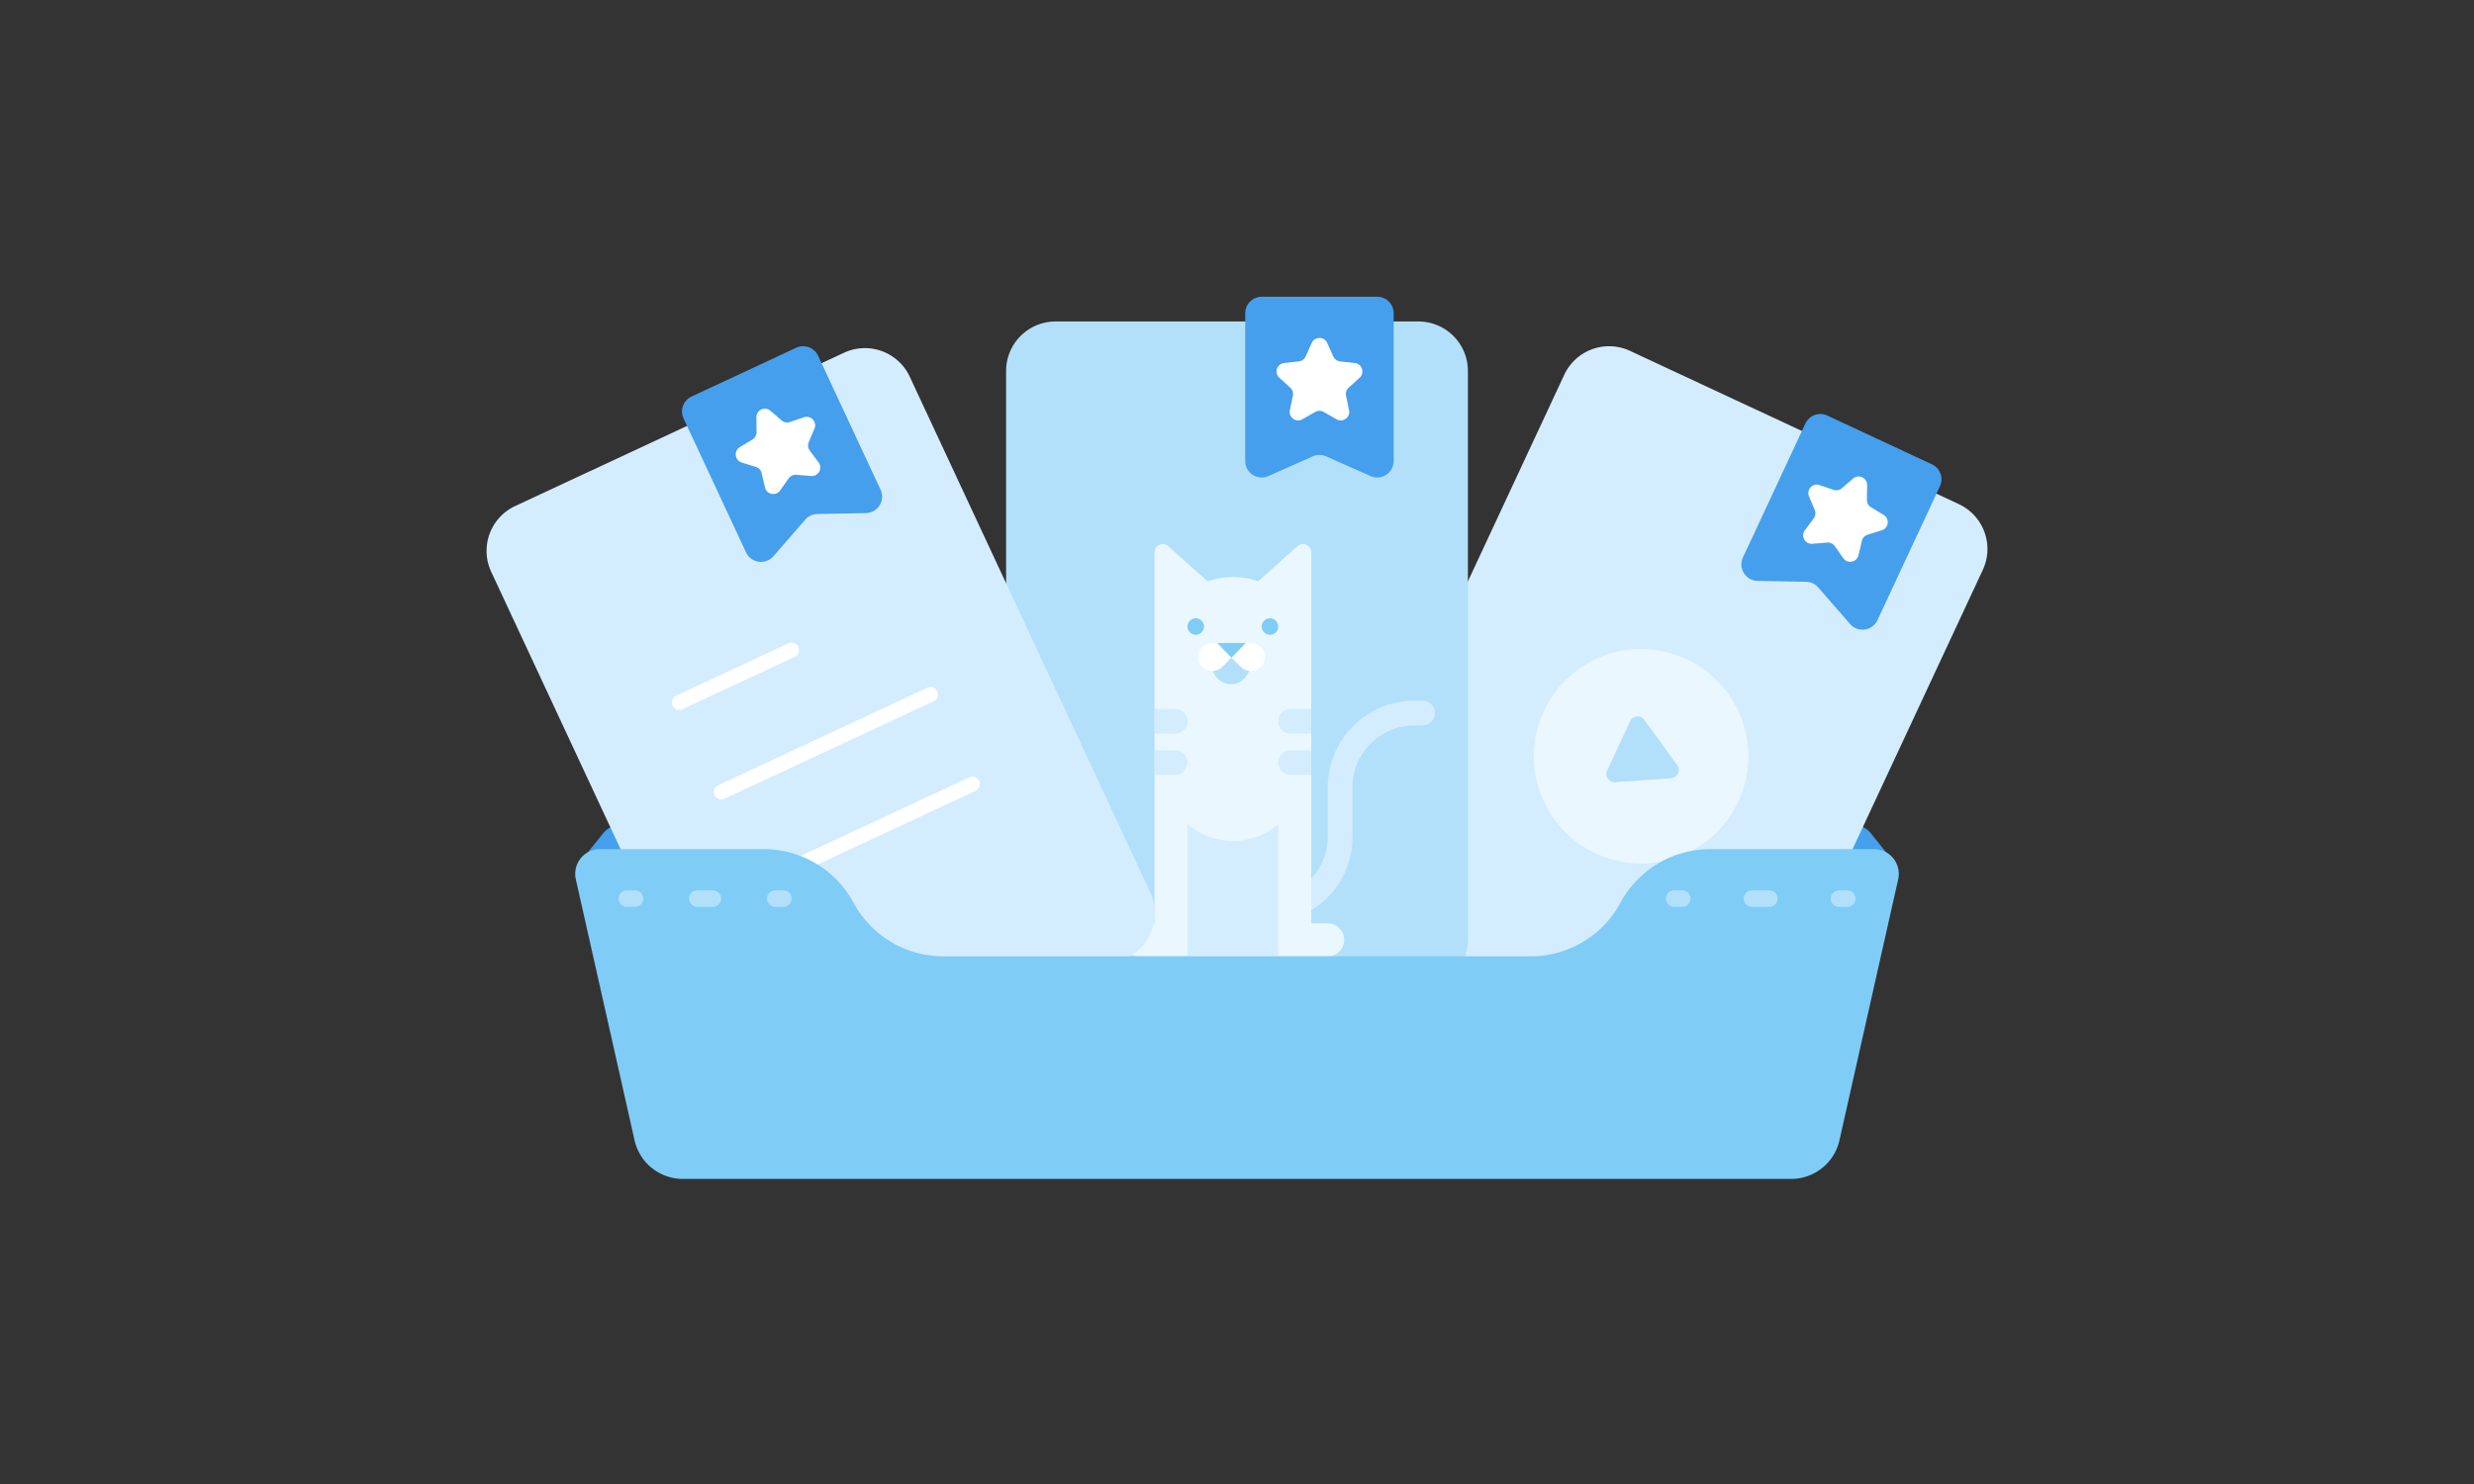
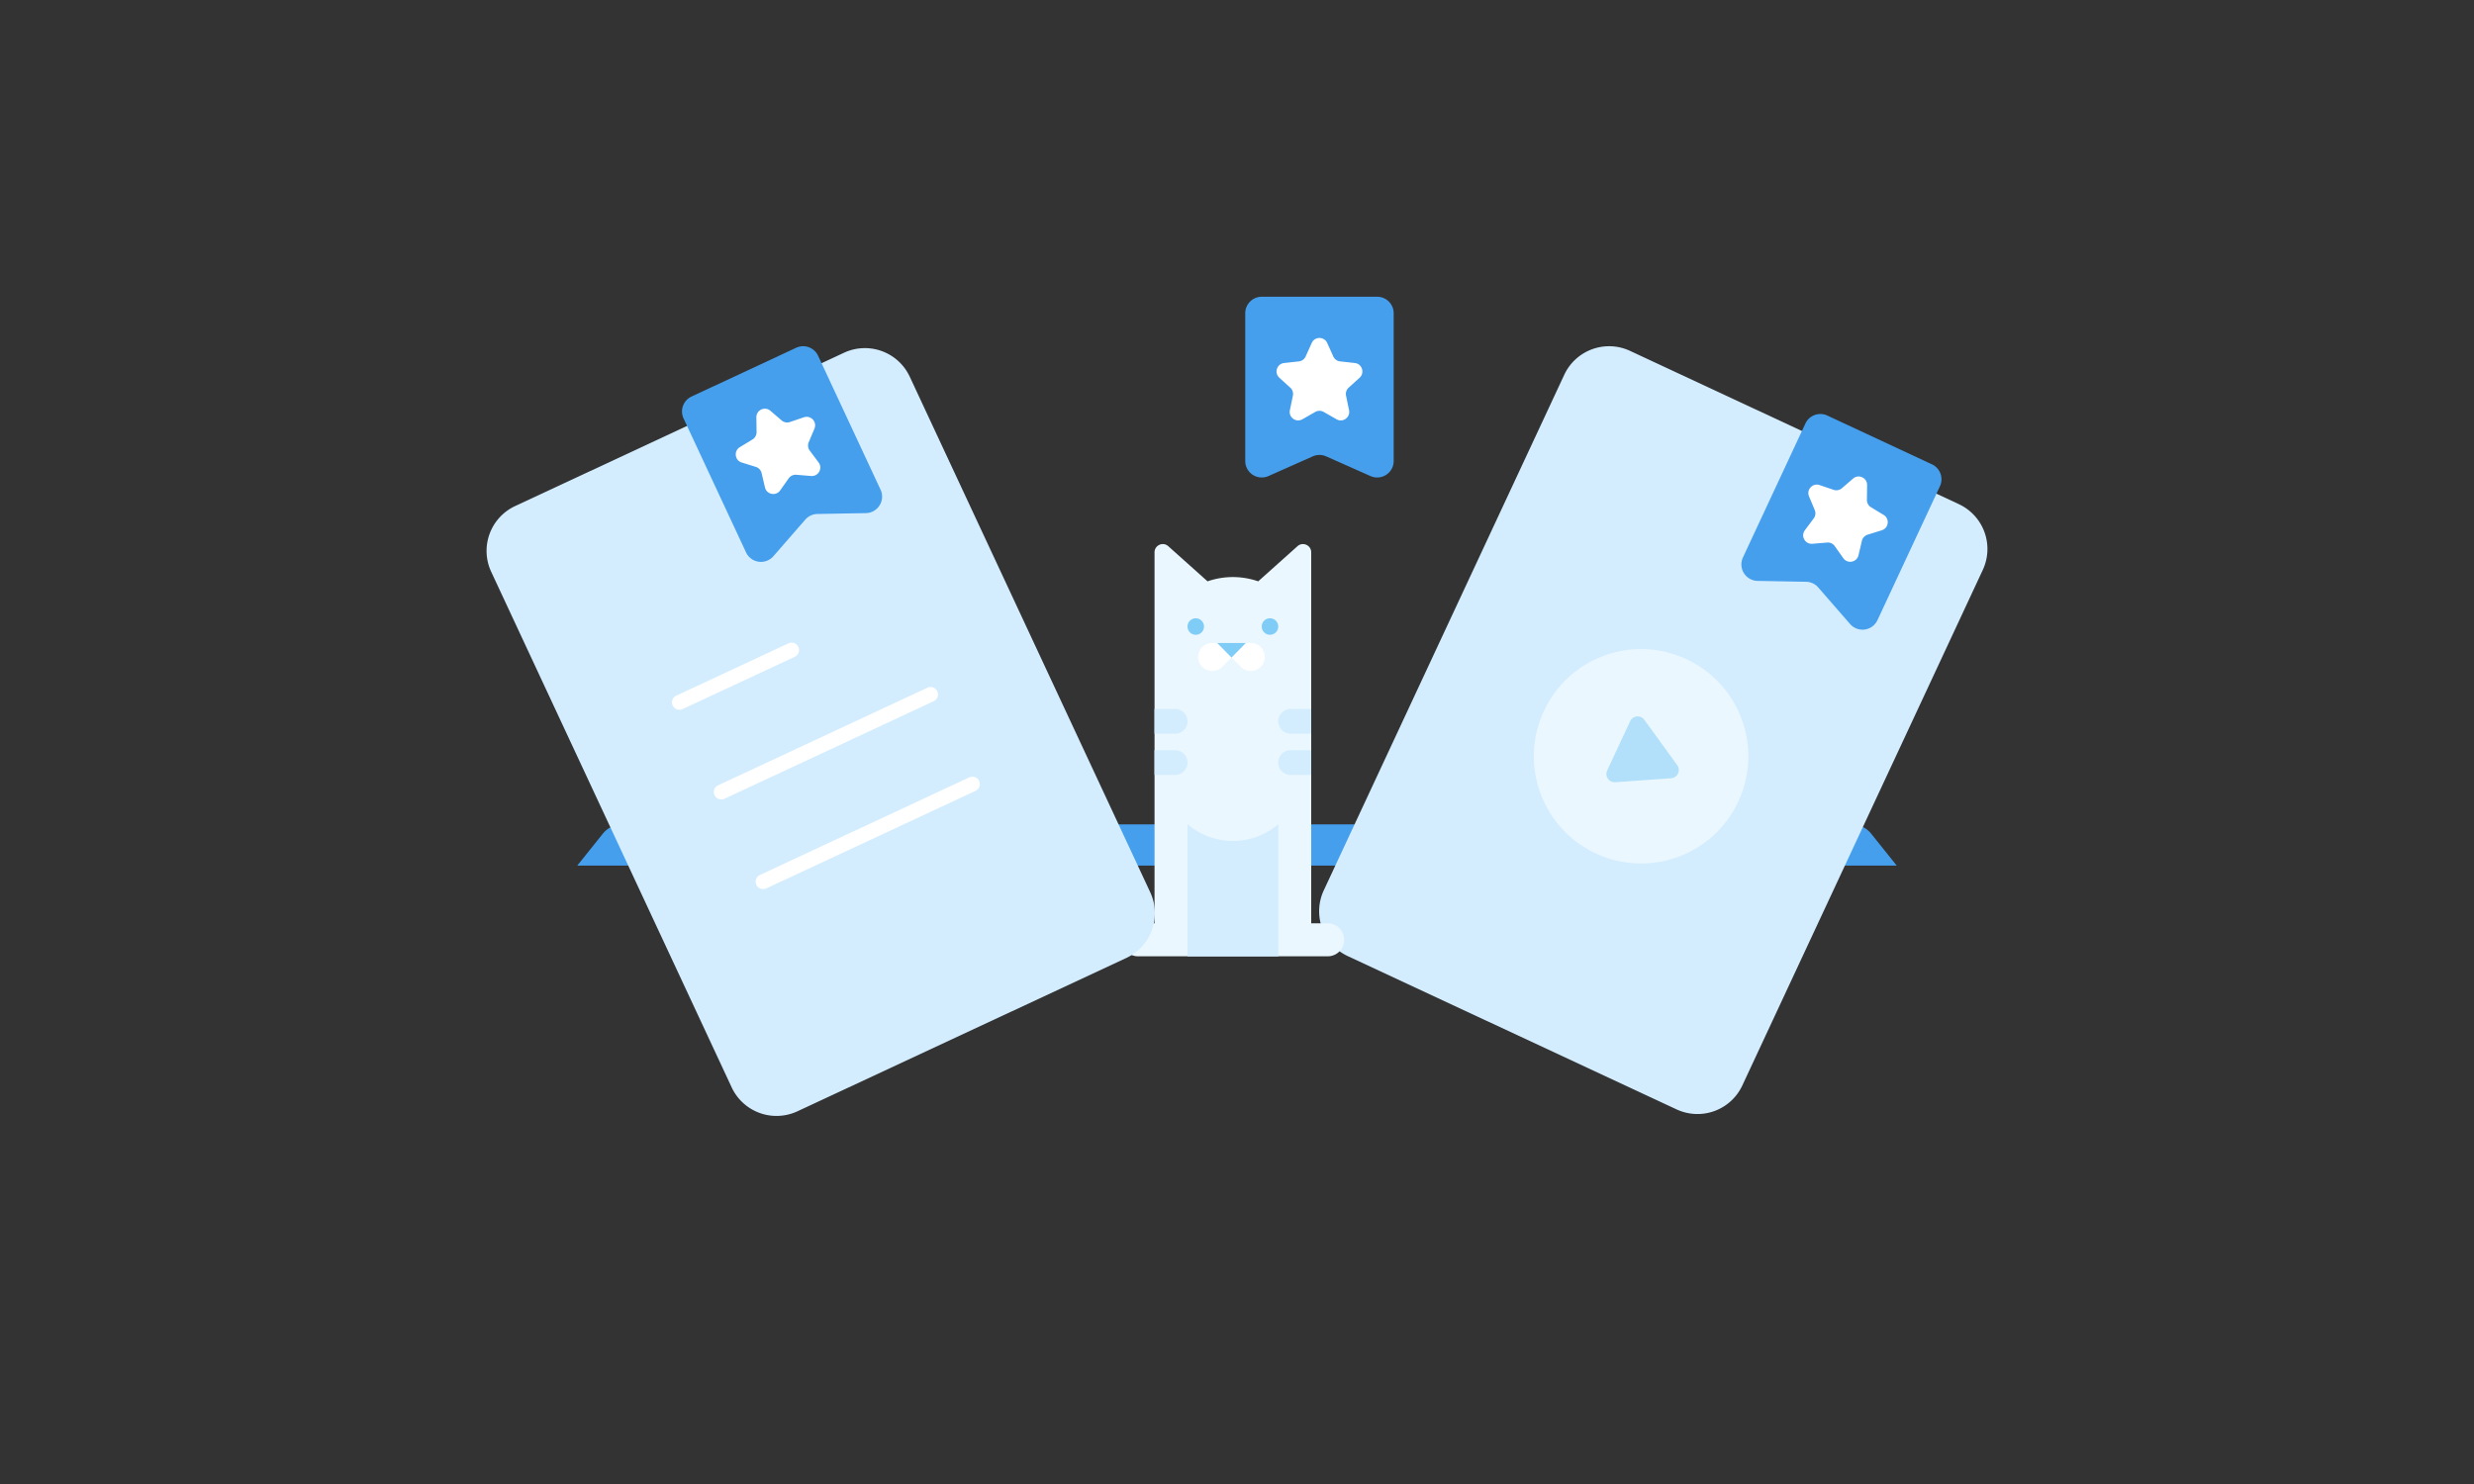
<svg xmlns="http://www.w3.org/2000/svg" data-bbox="59.002 35.994 181.998 107" viewBox="0 0 300 180" height="180" width="300" data-type="color">
  <rect x="0" y="0" width="300" height="180" fill="#333333" stroke="none" />
  <g fill-rule="evenodd">
    <path fill="#459FED" d="M226.901 101.12a2.998 2.998 0 0 0-2.343-1.126H75.442a3 3 0 0 0-2.343 1.126L70 104.994h160l-3.099-3.874Z" data-color="1" />
    <path fill="#D3EDFF" d="m160.523 107.995 29.16-62.535a6 6 0 0 1 7.974-2.902l39.877 18.594a6 6 0 0 1 2.903 7.974l-29.161 62.534a5.998 5.998 0 0 1-7.973 2.902l-39.878-18.595a6 6 0 0 1-2.902-7.973" data-color="2" />
-     <path fill="#B2E0FA" d="M122 113.994v-69a6 6 0 0 1 6-6h44a6 6 0 0 1 6 6v69a6 6 0 0 1-6 6h-44a6 6 0 0 1-6-6" data-color="3" />
-     <path fill="#D3EDFF" d="M153.5 111.994a1.5 1.5 0 0 1 0-3c4.135 0 7.5-3.364 7.5-7.5v-6c0-5.79 4.71-10.5 10.5-10.5h1a1.5 1.5 0 0 1 0 3h-1c-4.135 0-7.5 3.364-7.5 7.5v6c0 5.79-4.71 10.5-10.5 10.5" data-color="2" />
    <path fill="#EAF7FF" d="M193.506 103.514c-6.507-3.034-9.322-10.77-6.287-17.276 3.034-6.507 10.769-9.323 17.275-6.288 6.507 3.034 9.322 10.77 6.288 17.276-3.034 6.507-10.769 9.322-17.276 6.288ZM161 111.994a2 2 0 0 1 0 4h-23a2 2 0 0 1 0-4h2V66.996c0-.865 1.023-1.322 1.667-.745l4.761 4.26a9.44 9.44 0 0 1 3.072-.517 9.44 9.44 0 0 1 3.072.518l4.761-4.261c.644-.577 1.667-.12 1.667.745v44.998h2Z" data-color="4" />
    <path fill="#B2E0FA" d="m194.887 93.456 2.79-5.982a1 1 0 0 1 1.716-.165l3.989 5.5a1 1 0 0 1-.74 1.586l-6.778.48a1 1 0 0 1-.977-1.42" data-color="3" />
    <path fill="#D3EDFF" d="M154.999 99.977v16.02h-11v-16.02a8.473 8.473 0 0 0 5.5 2.02c2.1 0 4.02-.76 5.5-2.02ZM159 88.994h-2.5a1.5 1.5 0 0 1 0-3h2.5v3Zm0 5h-2.5a1.5 1.5 0 0 1 0-3h2.5v3Zm-19-5v-3h2.5a1.5 1.5 0 1 1 0 3H140Zm0 5v-3h2.5a1.5 1.5 0 1 1 0 3H140Z" data-color="2" />
-     <path fill="#B2E0FA" d="M146.987 80.682a2.312 2.312 0 0 0 2.311 2.312 2.312 2.312 0 0 0 0-4.623 2.311 2.311 0 0 0-2.311 2.311" data-color="3" />
    <path fill="#FFFFFF" d="M151.642 77.994a1.692 1.692 0 1 1 0 3.383c-.483 0-.915-.204-1.224-.53l-.001.004-1.083-1.1 1.73-1.757h.578Zm-4.617 0h.578l1.73 1.757-1.083 1.1v-.003a1.682 1.682 0 0 1-1.225.529 1.692 1.692 0 1 1 0-3.383Z" data-color="5" />
    <path fill="#7FCCF7" d="m151.064 77.994-1.73 1.757-1.73-1.757h3.46Zm2.936-1a1 1 0 1 1 0-2 1 1 0 0 1 0 2Zm-9 0a1 1 0 1 1 0-2 1 1 0 0 1 0 2Z" data-color="6" />
    <path fill="#D3EDFF" d="m88.724 131.891-29.16-62.535a6 6 0 0 1 2.902-7.974l39.877-18.595a6 6 0 0 1 7.974 2.902l29.16 62.535a6 6 0 0 1-2.902 7.974l-39.877 18.595a6 6 0 0 1-7.974-2.902" data-color="2" />
    <path fill="#FFFFFF" d="M82.395 86.093a.9.9 0 0 1-.38-1.719l13.593-6.34a.901.901 0 1 1 .762 1.633l-13.595 6.34a.887.887 0 0 1-.38.086Zm5.072 10.874a.9.9 0 0 1-.381-1.718l25.376-11.833a.901.901 0 1 1 .762 1.634L87.847 96.883a.887.887 0 0 1-.38.084Zm5.071 10.876a.9.9 0 0 1-.38-1.718l25.375-11.833a.901.901 0 1 1 .762 1.633l-25.377 11.833a.887.887 0 0 1-.38.085Z" data-color="5" />
-     <path fill="#7FCCF7" d="m230.177 106.652-7.123 31.658a6 6 0 0 1-5.854 4.684H82.8a6 6 0 0 1-5.853-4.684l-7.124-31.658a3 3 0 0 1 2.927-3.658h19.868c4.547 0 8.726 2.496 10.882 6.5a12.362 12.362 0 0 0 10.883 6.5h71.235a12.36 12.36 0 0 0 10.882-6.5 12.36 12.36 0 0 1 10.883-6.5h19.867a3 3 0 0 1 2.927 3.658" data-color="6" />
    <path fill="#459FED" d="m221.583 50.404 12.688 5.916a2.001 2.001 0 0 1 .968 2.658l-7.575 16.243a2 2 0 0 1-3.321.468l-3.862-4.436a1.997 1.997 0 0 0-1.472-.687l-5.882-.107a2 2 0 0 1-1.776-2.845l7.574-16.243a2 2 0 0 1 2.658-.967ZM153 35.994h14a2 2 0 0 1 2 2v17.922a2 2 0 0 1-2.812 1.828l-5.376-2.39a2.005 2.005 0 0 0-1.624 0l-5.376 2.39A2 2 0 0 1 151 55.916V37.994a2 2 0 0 1 2-2Zm-62.8 9.145 6.344-2.958a2 2 0 0 1 2.658.968l7.574 16.243A2 2 0 0 1 105 62.237l-5.882.106a2 2 0 0 0-1.472.687l-3.862 4.436a2 2 0 0 1-3.321-.468l-7.575-16.243a2 2 0 0 1 .968-2.657L90.2 45.14Z" data-color="1" />
-     <path fill="#B2E0FA" d="M204 109.994h-1a1 1 0 1 1 0-2h1a1 1 0 1 1 0 2Zm10.556 0h-2.111a1 1 0 1 1 0-2h2.11a1 1 0 1 1 0 2Zm9.444 0h-1a1 1 0 1 1 0-2h1a1 1 0 1 1 0 2Zm-147 0h-1a1 1 0 1 1 0-2h1a1 1 0 1 1 0 2Zm9.445 0h-1.89a1 1 0 1 1 0-2h1.89a1 1 0 1 1 0 2Zm8.555 0h-1a1 1 0 1 1 0-2h1a1 1 0 1 1 0 2Z" data-color="3" />
    <path fill="#FFFFFF" d="m226.408 58.84-.023 1.794c-.005.364.183.704.495.893l1.534.93c.758.462.618 1.601-.23 1.864l-1.712.532a1.026 1.026 0 0 0-.697.748l-.411 1.746c-.204.864-1.331 1.082-1.843.358l-1.036-1.465a1.029 1.029 0 0 0-.926-.431l-1.787.147c-.885.073-1.442-.93-.911-1.64l1.074-1.438c.218-.293.265-.678.124-1.015l-.694-1.654c-.343-.819.44-1.659 1.28-1.373l1.7.577a1.03 1.03 0 0 0 1.002-.195l1.36-1.171c.672-.58 1.713-.095 1.7.793Zm-65.47-17.24.738 1.636c.15.332.464.56.826.6l1.784.196c.882.096 1.236 1.188.58 1.785l-1.328 1.206a1.03 1.03 0 0 0-.316.972l.365 1.756c.18.87-.748 1.544-1.518 1.104l-1.558-.89a1.035 1.035 0 0 0-1.022 0l-1.557.89c-.77.44-1.7-.235-1.52-1.104l.366-1.756a1.028 1.028 0 0 0-.316-.972l-1.327-1.206c-.657-.597-.302-1.689.58-1.785l1.783-.196a1.03 1.03 0 0 0 .827-.6l.737-1.636c.364-.809 1.512-.809 1.877 0ZM93.42 49.824l1.36 1.17a1.03 1.03 0 0 0 1.002.196l1.7-.576c.84-.285 1.622.555 1.28 1.373l-.695 1.654c-.14.336-.093.722.125 1.014l1.073 1.438c.531.71-.026 1.715-.91 1.642l-1.788-.148a1.027 1.027 0 0 0-.926.43l-1.035 1.466c-.512.725-1.64.505-1.843-.358l-.41-1.746a1.029 1.029 0 0 0-.698-.747l-1.713-.533c-.847-.262-.988-1.403-.229-1.863l1.534-.931c.311-.19.5-.53.495-.893l-.023-1.794c-.012-.888 1.03-1.373 1.701-.794Z" data-color="5" />
  </g>
</svg>